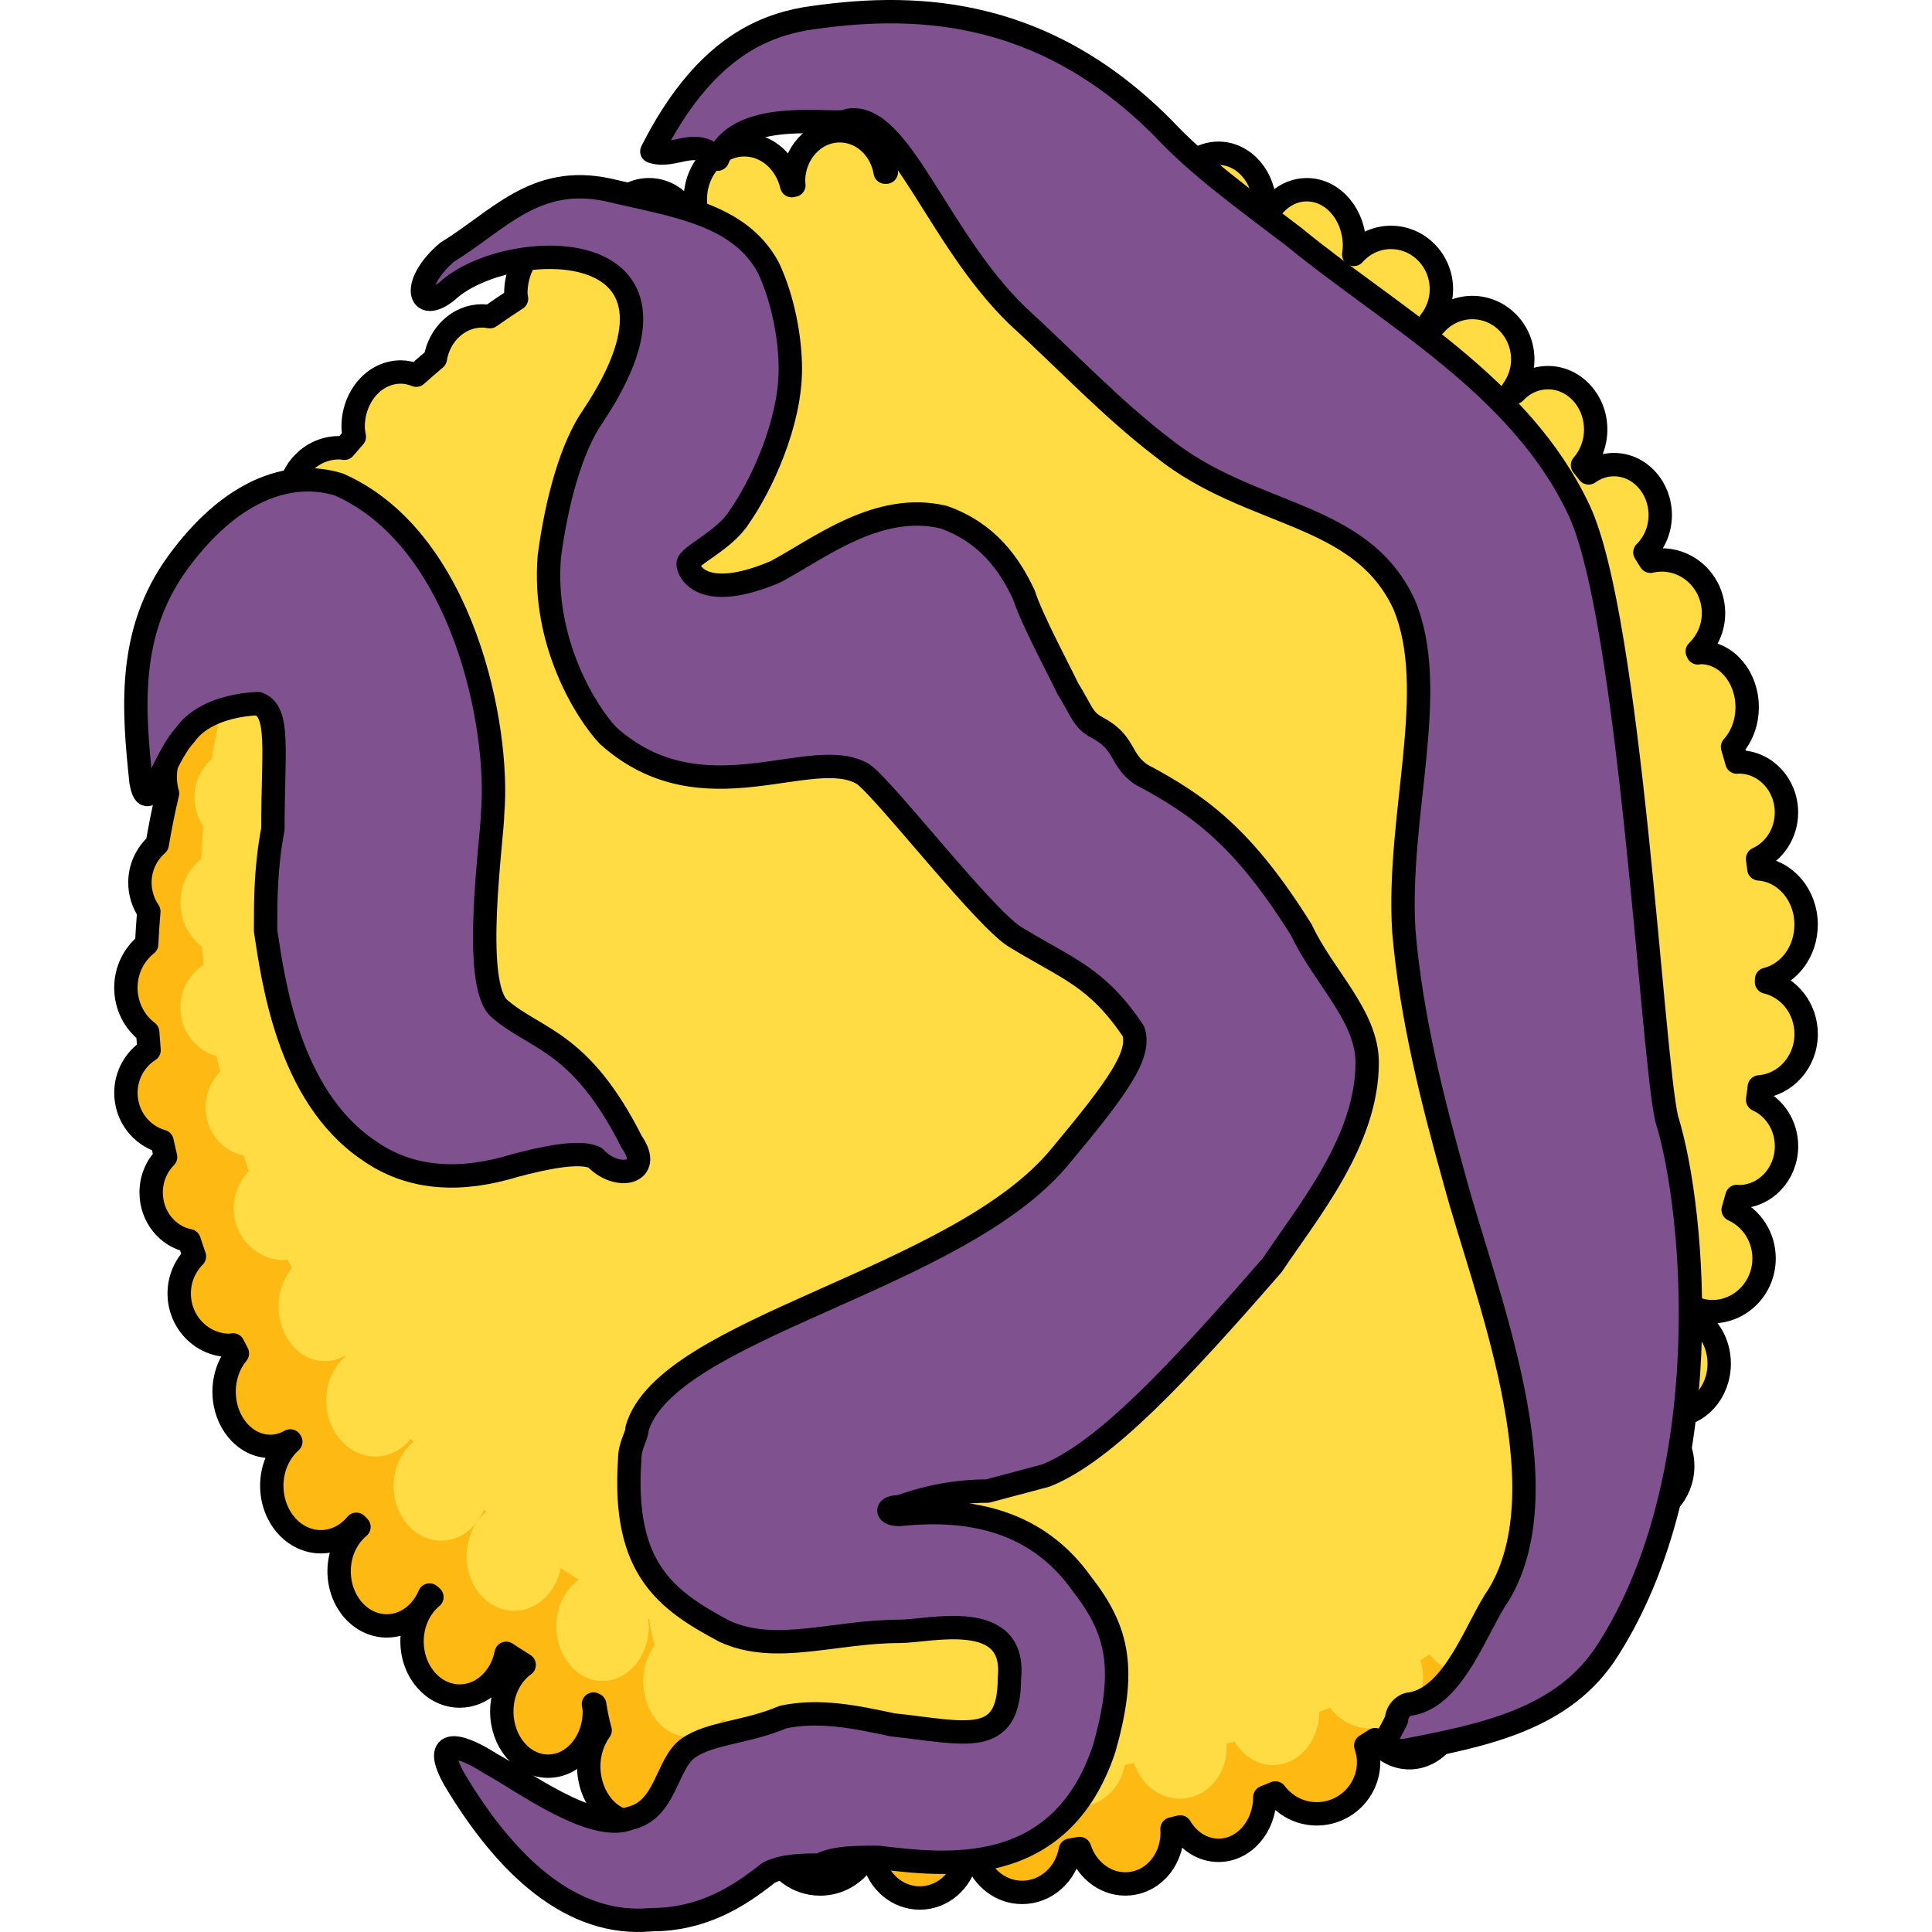
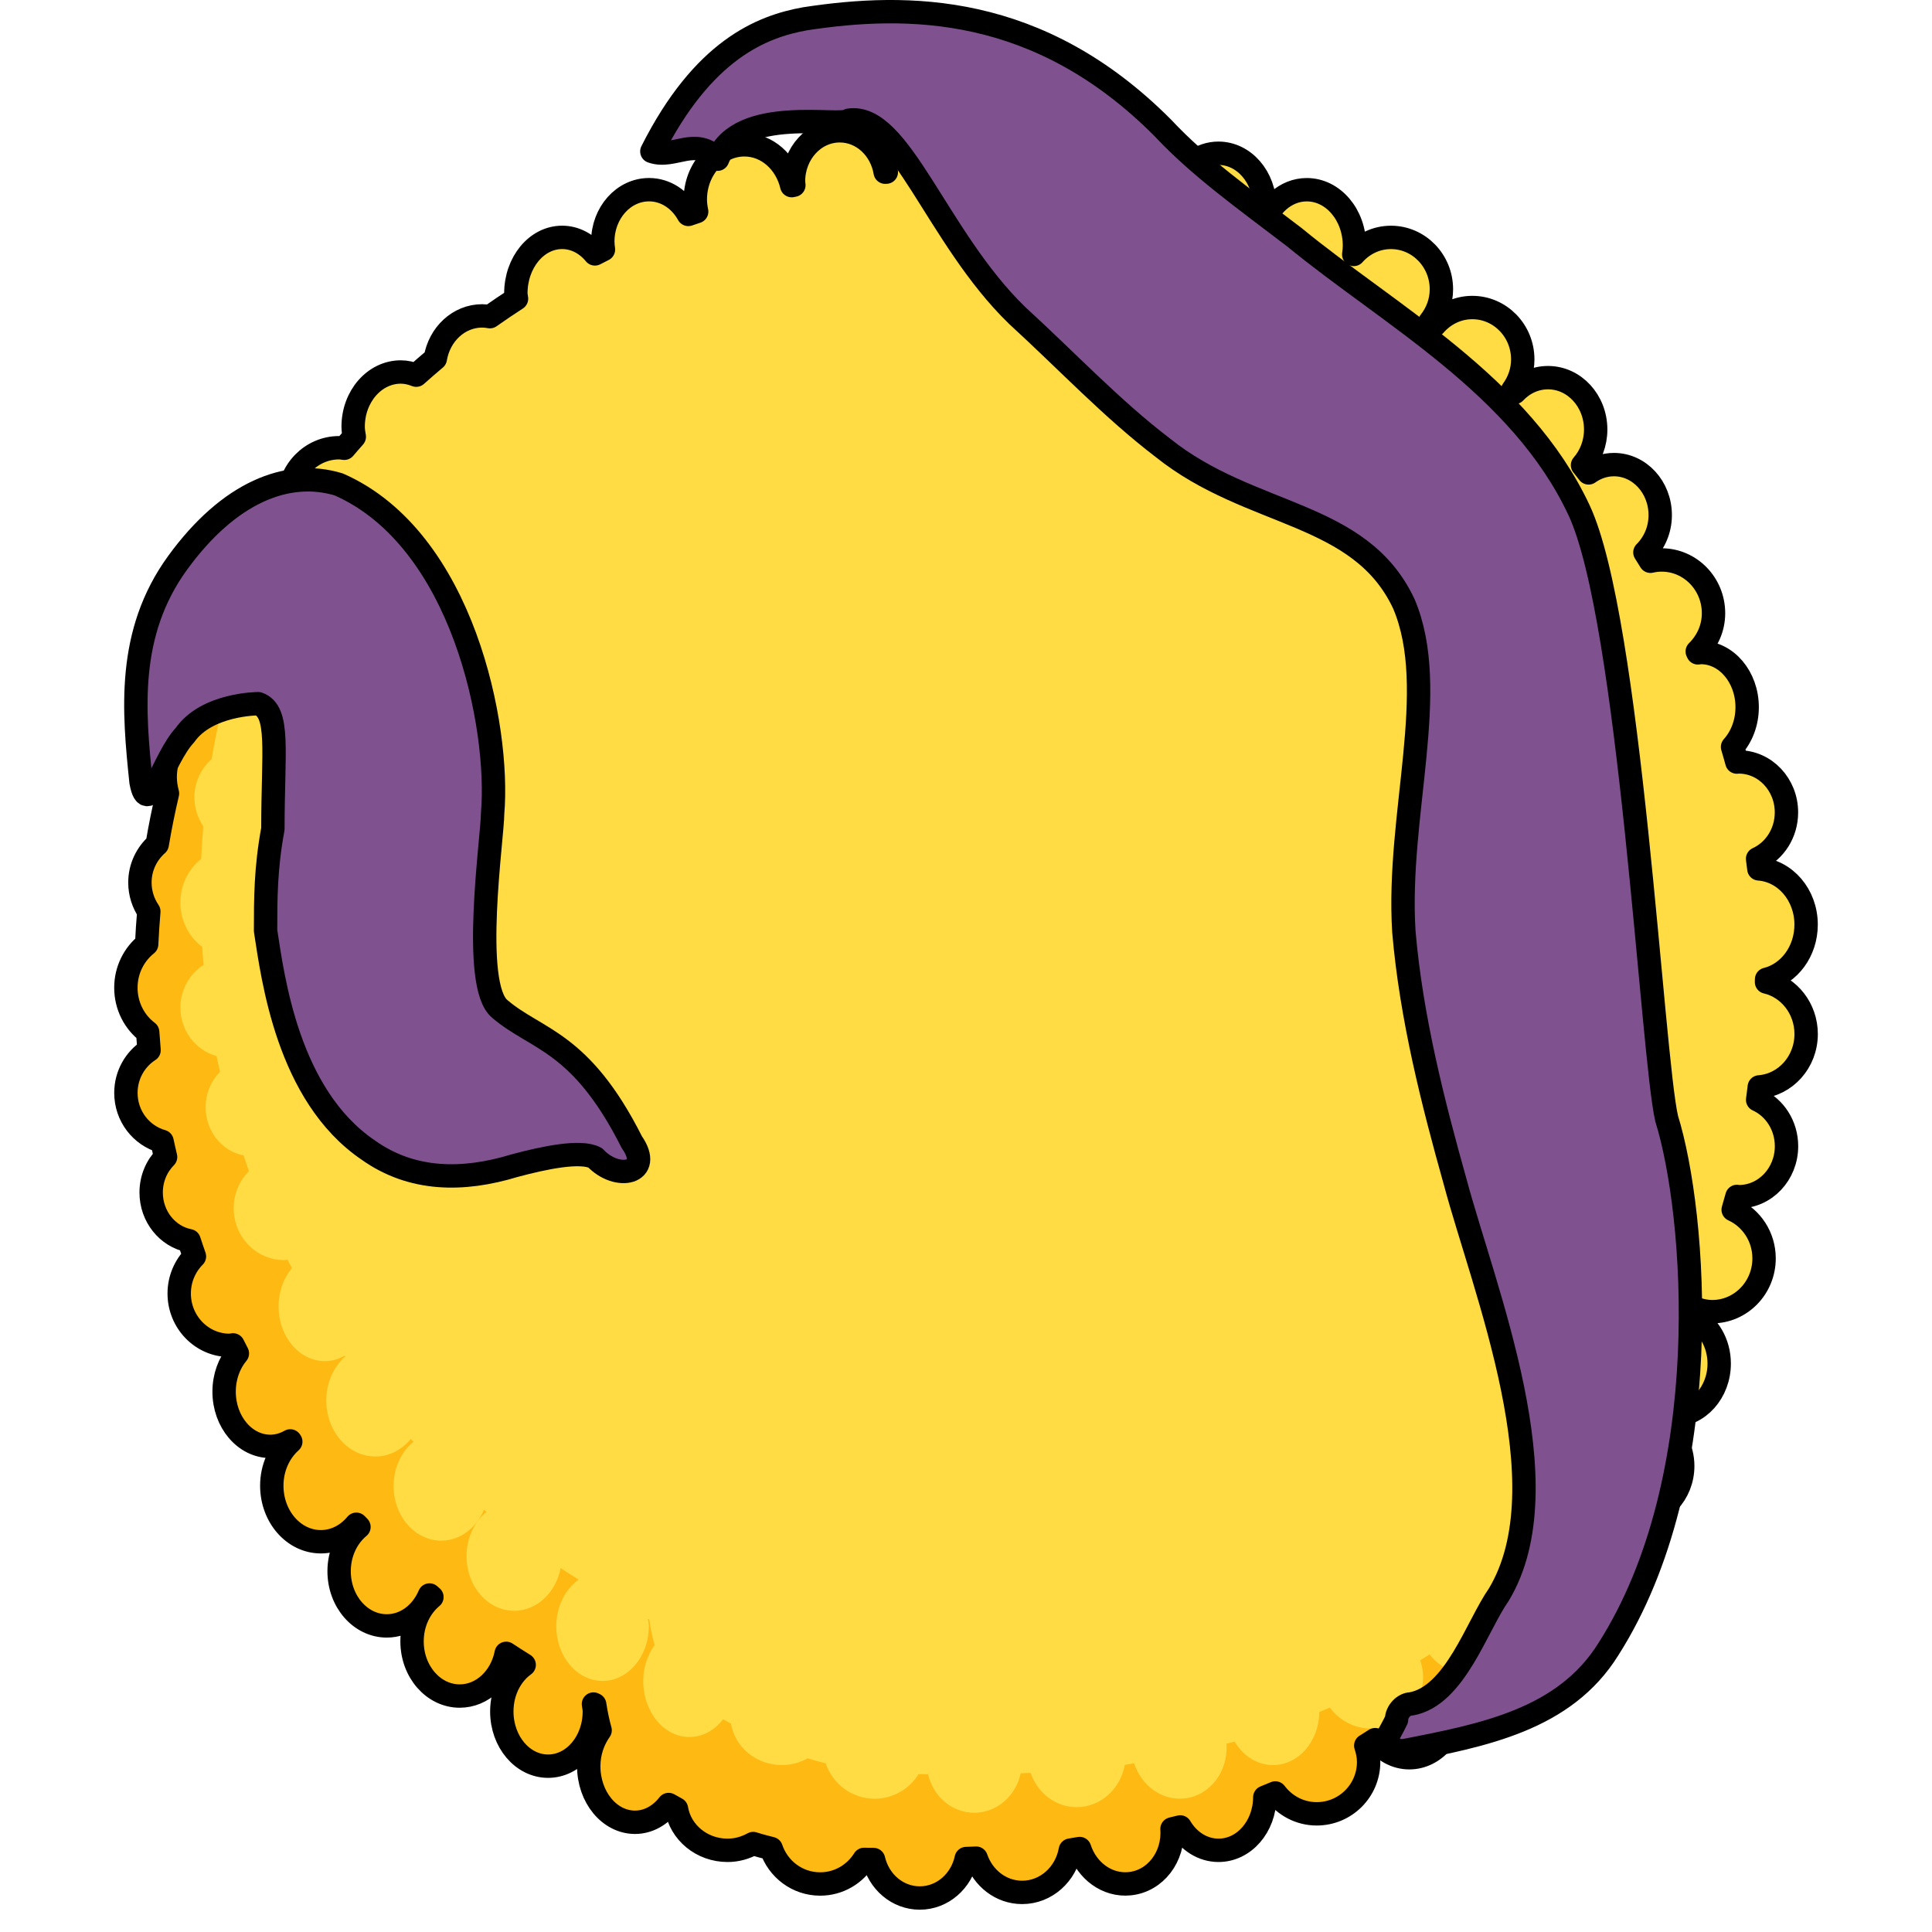
<svg xmlns="http://www.w3.org/2000/svg" version="1.1" id="Layer_1" width="800px" height="800px" viewBox="0 0 72.88 82.651" enable-background="new 0 0 72.88 82.651" xml:space="preserve">
  <g>
    <path fill="#FFDB44" d="M70.686,42.012c0-0.039,0.003-0.078,0.003-0.117c0.967-0.238,1.691-1.193,1.691-2.34   c0-1.272-0.894-2.302-2.021-2.384c-0.02-0.144-0.033-0.289-0.055-0.432c0.727-0.331,1.235-1.094,1.235-1.984   c0-1.193-0.913-2.16-2.04-2.16c-0.027,0-0.054,0.006-0.081,0.007c-0.061-0.217-0.12-0.434-0.185-0.648   c0.383-0.427,0.625-1.027,0.625-1.699c0-1.292-0.886-2.34-1.979-2.34c-0.044,0-0.086,0.009-0.128,0.015   c-0.01-0.021-0.019-0.041-0.028-0.061c0.423-0.415,0.696-0.987,0.696-1.634c0-1.26-0.994-2.28-2.221-2.28   c-0.164,0-0.322,0.021-0.477,0.056c-0.077-0.128-0.158-0.253-0.237-0.38c0.399-0.396,0.655-0.96,0.655-1.595   c0-1.193-0.887-2.16-1.98-2.16c-0.4,0-0.771,0.132-1.084,0.355c-0.087-0.109-0.17-0.223-0.26-0.331   c0.348-0.398,0.563-0.933,0.563-1.524c0-1.226-0.913-2.22-2.04-2.22c-0.556,0-1.058,0.243-1.425,0.634   c-0.031-0.029-0.062-0.059-0.093-0.088c0.271-0.371,0.438-0.827,0.438-1.326c0-1.226-0.967-2.22-2.16-2.22   c-0.646,0-1.22,0.298-1.615,0.76c-0.066-0.048-0.134-0.094-0.2-0.142c0.305-0.382,0.495-0.865,0.495-1.398   c0-1.226-0.967-2.22-2.159-2.22c-0.633,0-1.196,0.284-1.591,0.729c0.016-0.122,0.031-0.243,0.031-0.37   c0-1.325-0.914-2.399-2.041-2.399c-0.908,0-1.668,0.702-1.932,1.667c-0.016-0.006-0.032-0.012-0.048-0.019   c0.111-0.284,0.18-0.596,0.18-0.928c0-1.259-0.886-2.28-1.979-2.28c-0.764,0-1.418,0.503-1.749,1.231   c-0.045-1.217-0.987-2.191-2.151-2.191c-0.813,0-1.512,0.479-1.881,1.179c-0.249-0.952-1.108-1.658-2.139-1.658   c-1.198,0-2.168,0.951-2.213,2.138c-0.004,0-0.008,0-0.011,0c0-0.013,0.003-0.025,0.003-0.038c0-1.292-0.913-2.34-2.039-2.34   c-1.127,0-2.041,1.048-2.041,2.34c0,0.051,0.01,0.098,0.013,0.147C33.017,7.364,33,7.365,32.983,7.366   c-0.168-1.006-0.973-1.771-1.943-1.771c-1.094,0-1.979,0.967-1.979,2.16c0,0.057,0.011,0.111,0.015,0.167   c-0.03,0.006-0.061,0.012-0.092,0.019c-0.237-1.003-1.05-1.746-2.023-1.746c-1.159,0-2.101,1.047-2.101,2.34   c0,0.179,0.023,0.35,0.058,0.517c-0.119,0.041-0.238,0.08-0.357,0.121c-0.349-0.633-0.968-1.058-1.68-1.058   c-1.093,0-1.979,0.994-1.979,2.22c0,0.116,0.013,0.229,0.028,0.34c-0.123,0.06-0.243,0.126-0.365,0.187   c-0.358-0.437-0.854-0.707-1.403-0.707c-1.094,0-1.98,1.074-1.98,2.399c0,0.079,0.023,0.148,0.029,0.224   c-0.385,0.249-0.764,0.505-1.138,0.769c-0.108-0.019-0.218-0.033-0.331-0.033c-1.003,0-1.834,0.789-2.005,1.828   c-0.275,0.232-0.549,0.468-0.817,0.708c-0.207-0.082-0.427-0.136-0.658-0.136c-1.127,0-2.04,1.048-2.04,2.34   c0,0.149,0.024,0.291,0.049,0.431c-0.146,0.161-0.284,0.328-0.427,0.492c-0.073-0.008-0.146-0.023-0.222-0.023   c-1.193,0-2.16,0.994-2.16,2.22c0,0.247,0.048,0.479,0.12,0.701c-0.19,0.273-0.377,0.549-0.561,0.827   c-0.969,0.14-1.72,1.036-1.72,2.132c0,0.215,0.038,0.419,0.092,0.615c-0.271,0.509-0.528,1.026-0.774,1.55   c-0.73,0.373-1.237,1.14-1.237,2.035c0,0.23,0.045,0.447,0.107,0.656c-0.183,0.495-0.353,0.996-0.513,1.501   c-0.48,0.426-0.795,1.098-0.795,1.862c0,0.242,0.04,0.47,0.098,0.69c-0.169,0.718-0.316,1.443-0.439,2.178   C1.39,36.52,1.1,37.1,1.1,37.755c0,0.46,0.143,0.886,0.381,1.236c-0.038,0.465-0.072,0.932-0.092,1.402   C0.852,40.821,0.5,41.492,0.5,42.255c0,0.784,0.369,1.476,0.932,1.899c0.017,0.259,0.037,0.516,0.059,0.773   c-0.593,0.381-0.99,1.055-0.99,1.827c0,0.995,0.656,1.823,1.546,2.075c0.045,0.225,0.102,0.445,0.151,0.668   c-0.379,0.383-0.617,0.919-0.617,1.518c0,1.029,0.701,1.883,1.624,2.062c0.076,0.224,0.147,0.45,0.228,0.672   c-0.401,0.403-0.652,0.964-0.652,1.586c0,1.226,0.968,2.22,2.16,2.22c0.049,0,0.093-0.018,0.142-0.021   c0.062,0.122,0.123,0.244,0.187,0.365c-0.351,0.422-0.568,0.998-0.568,1.637c0,1.292,0.887,2.34,1.98,2.34   c0.306,0,0.591-0.088,0.85-0.234c0.007,0.011,0.015,0.021,0.022,0.032c-0.491,0.438-0.812,1.114-0.812,1.882   c0,1.326,0.939,2.4,2.1,2.4c0.599,0,1.136-0.289,1.518-0.748c0.036,0.039,0.075,0.076,0.111,0.115   c-0.512,0.426-0.849,1.112-0.849,1.893c0,1.293,0.913,2.34,2.04,2.34c0.808,0,1.498-0.542,1.828-1.322   c0.034,0.029,0.067,0.06,0.102,0.089c-0.513,0.425-0.85,1.112-0.85,1.894c0,1.293,0.913,2.34,2.039,2.34   c0.973,0,1.784-0.782,1.988-1.827c0.253,0.169,0.512,0.331,0.77,0.493c-0.571,0.41-0.957,1.146-0.957,1.994   c0,1.293,0.887,2.34,1.98,2.34c1.093,0,1.979-1.047,1.979-2.34c0-0.111-0.024-0.213-0.038-0.318   c0.018,0.008,0.035,0.016,0.053,0.025c0.057,0.371,0.131,0.738,0.232,1.097c-0.295,0.417-0.487,0.943-0.487,1.536   c0,1.326,0.887,2.4,1.979,2.4c0.569,0,1.078-0.295,1.439-0.76c0.111,0.063,0.223,0.125,0.336,0.187   c0.167,1.003,1.077,1.773,2.186,1.773c0.402,0,0.771-0.111,1.095-0.29c0.253,0.083,0.512,0.148,0.77,0.213   c0.296,0.879,1.116,1.517,2.095,1.517c0.796,0,1.489-0.423,1.881-1.052c0.135,0.003,0.27,0.004,0.404,0.006   c0.219,0.943,1.017,1.646,1.976,1.646c0.973,0,1.784-0.724,1.988-1.689c0.141-0.002,0.283-0.011,0.425-0.016   c0.293,0.853,1.059,1.465,1.967,1.465c1.026,0,1.878-0.779,2.061-1.809c0.133-0.02,0.266-0.049,0.398-0.068   c0.309,0.953,1.18,1.601,2.139,1.506c1.102-0.109,1.897-1.151,1.813-2.344c0.116-0.032,0.235-0.054,0.351-0.086   c0.356,0.604,0.958,1.001,1.64,1.001c1.091,0,1.973-1.015,1.979-2.269c0.15-0.063,0.303-0.121,0.451-0.185   c0.405,0.539,1.044,0.893,1.77,0.893c1.227,0,2.221-0.993,2.221-2.22c0-0.246-0.05-0.479-0.123-0.699   c0.134-0.085,0.27-0.167,0.401-0.254c0.362,0.472,0.88,0.773,1.462,0.773c1.094,0,1.979-1.048,1.979-2.34   c0-0.29-0.048-0.564-0.13-0.82c0.125-0.099,0.245-0.199,0.367-0.299c0.338,0.285,0.752,0.459,1.203,0.459   c1.127,0,2.039-1.048,2.039-2.34c0-0.336-0.068-0.651-0.18-0.939c0.162-0.17,0.324-0.335,0.488-0.514   c0.11-0.119,0.228-0.246,0.34-0.368c0.178,0.046,0.36,0.081,0.553,0.081c1.192,0,2.159-0.94,2.159-2.1   c0-0.321-0.079-0.621-0.212-0.893c0.104-0.138,0.214-0.271,0.314-0.412c0.23,0.097,0.475,0.164,0.738,0.164   c1.126,0,2.039-0.967,2.039-2.16c0-0.767-0.383-1.429-0.953-1.809c0.033-0.139,0.066-0.275,0.091-0.416   c0.143,0.038,0.289,0.064,0.442,0.064c1.094,0,1.98-0.994,1.98-2.22c0-0.882-0.462-1.636-1.126-1.995   c0.053-0.113,0.104-0.229,0.155-0.343c0.213,0.07,0.435,0.118,0.67,0.118c1.227,0,2.221-1.021,2.221-2.28   c0-0.931-0.544-1.728-1.322-2.082c0.057-0.188,0.109-0.379,0.162-0.569c0.027,0.002,0.053,0.012,0.08,0.012   c1.127,0,2.04-0.967,2.04-2.16c0-0.891-0.509-1.654-1.235-1.984c0.027-0.183,0.046-0.368,0.07-0.553   c1.119-0.085,2.005-1.061,2.005-2.263C72.38,43.145,71.654,42.237,70.686,42.012z" />
    <path fill="#FFDB44" d="M70.686,42.012c0-0.039,0.003-0.078,0.003-0.117c0.967-0.238,1.691-1.193,1.691-2.34   c0-1.272-0.894-2.302-2.021-2.384c-0.02-0.144-0.033-0.289-0.055-0.432c0.727-0.331,1.235-1.094,1.235-1.984   c0-1.193-0.913-2.16-2.04-2.16c-0.027,0-0.054,0.006-0.081,0.007c-0.061-0.217-0.12-0.434-0.185-0.648   c0.383-0.427,0.625-1.027,0.625-1.699c0-1.292-0.886-2.34-1.979-2.34c-0.044,0-0.086,0.009-0.128,0.015   c-0.01-0.021-0.019-0.041-0.028-0.061c0.423-0.415,0.696-0.987,0.696-1.634c0-1.26-0.994-2.28-2.221-2.28   c-0.164,0-0.322,0.021-0.477,0.056c-0.077-0.128-0.158-0.253-0.237-0.38c0.399-0.396,0.655-0.96,0.655-1.595   c0-1.193-0.887-2.16-1.98-2.16c-0.4,0-0.771,0.132-1.084,0.355c-0.087-0.109-0.17-0.223-0.26-0.331   c0.348-0.398,0.563-0.933,0.563-1.524c0-1.226-0.913-2.22-2.04-2.22c-0.556,0-1.058,0.243-1.425,0.634   c-0.031-0.029-0.062-0.059-0.093-0.088c0.271-0.371,0.438-0.827,0.438-1.326c0-1.226-0.967-2.22-2.16-2.22   c-0.646,0-1.22,0.298-1.615,0.76c-0.066-0.048-0.134-0.094-0.2-0.142c0.305-0.382,0.495-0.865,0.495-1.398   c0-1.226-0.967-2.22-2.159-2.22c-0.633,0-1.196,0.284-1.591,0.729c0.016-0.122,0.031-0.243,0.031-0.37   c0-1.325-0.914-2.399-2.041-2.399c-0.908,0-1.668,0.702-1.932,1.667c-0.016-0.006-0.032-0.012-0.048-0.019   c0.111-0.284,0.18-0.596,0.18-0.928c0-1.259-0.886-2.28-1.979-2.28c-0.764,0-1.418,0.503-1.749,1.231   c-0.045-1.217-0.987-2.191-2.151-2.191c-0.813,0-1.512,0.479-1.881,1.179c-0.249-0.952-1.108-1.658-2.139-1.658   c-1.198,0-2.168,0.951-2.213,2.138c-0.004,0-0.008,0-0.011,0c0-0.013,0.003-0.025,0.003-0.038c0-1.292-0.913-2.34-2.039-2.34   c-1.127,0-2.041,1.048-2.041,2.34c0,0.051,0.01,0.098,0.013,0.147C33.017,7.364,33,7.365,32.983,7.366   c-0.168-1.006-0.973-1.771-1.943-1.771c-1.094,0-1.979,0.967-1.979,2.16c0,0.057,0.011,0.111,0.015,0.167   c-0.03,0.006-0.061,0.012-0.092,0.019c-0.237-1.003-1.05-1.746-2.023-1.746c-1.159,0-2.101,1.047-2.101,2.34   c0,0.179,0.023,0.35,0.058,0.517c-0.119,0.041-0.238,0.08-0.357,0.121c-0.349-0.633-0.968-1.058-1.68-1.058   c-1.093,0-1.979,0.994-1.979,2.22c0,0.116,0.013,0.229,0.028,0.34c-0.123,0.06-0.243,0.126-0.365,0.187   c-0.358-0.437-0.854-0.707-1.403-0.707c-1.094,0-1.98,1.074-1.98,2.399c0,0.079,0.023,0.148,0.029,0.224   c-0.385,0.249-0.764,0.505-1.138,0.769c-0.108-0.019-0.218-0.033-0.331-0.033c-1.003,0-1.834,0.789-2.005,1.828   c-0.275,0.232-0.549,0.468-0.817,0.708c-0.207-0.082-0.427-0.136-0.658-0.136c-1.127,0-2.04,1.048-2.04,2.34   c0,0.149,0.024,0.291,0.049,0.431c-0.146,0.161-0.284,0.328-0.427,0.492c-0.073-0.008-0.146-0.023-0.222-0.023   c-1.193,0-2.16,0.994-2.16,2.22c0,0.247,0.048,0.479,0.12,0.701c-0.19,0.273-0.377,0.549-0.561,0.827   c-0.969,0.14-1.72,1.036-1.72,2.132c0,0.215,0.038,0.419,0.092,0.615c-0.271,0.509-0.528,1.026-0.774,1.55   c-0.73,0.373-1.237,1.14-1.237,2.035c0,0.23,0.045,0.447,0.107,0.656c-0.183,0.495-0.353,0.996-0.513,1.501   c-0.48,0.426-0.795,1.098-0.795,1.862c0,0.242,0.04,0.47,0.098,0.69c-0.169,0.718-0.316,1.443-0.439,2.178   C1.39,36.52,1.1,37.1,1.1,37.755c0,0.46,0.143,0.886,0.381,1.236c-0.038,0.465-0.072,0.932-0.092,1.402   C0.852,40.821,0.5,41.492,0.5,42.255c0,0.784,0.369,1.476,0.932,1.899c0.017,0.259,0.037,0.516,0.059,0.773   c-0.593,0.381-0.99,1.055-0.99,1.827c0,0.995,0.656,1.823,1.546,2.075c0.045,0.225,0.102,0.445,0.151,0.668   c-0.379,0.383-0.617,0.919-0.617,1.518c0,1.029,0.701,1.883,1.624,2.062c0.076,0.224,0.147,0.45,0.228,0.672   c-0.401,0.403-0.652,0.964-0.652,1.586c0,1.226,0.968,2.22,2.16,2.22c0.049,0,0.093-0.018,0.142-0.021   c0.062,0.122,0.123,0.244,0.187,0.365c-0.351,0.422-0.568,0.998-0.568,1.637c0,1.292,0.887,2.34,1.98,2.34   c0.306,0,0.591-0.088,0.85-0.234c0.007,0.011,0.015,0.021,0.022,0.032c-0.491,0.438-0.812,1.114-0.812,1.882   c0,1.326,0.939,2.4,2.1,2.4c0.599,0,1.136-0.289,1.518-0.748c0.036,0.039,0.075,0.076,0.111,0.115   c-0.512,0.426-0.849,1.112-0.849,1.893c0,1.293,0.913,2.34,2.04,2.34c0.808,0,1.498-0.542,1.828-1.322   c0.034,0.029,0.067,0.06,0.102,0.089c-0.513,0.425-0.85,1.112-0.85,1.894c0,1.293,0.913,2.34,2.039,2.34   c0.973,0,1.784-0.782,1.988-1.827c0.253,0.169,0.512,0.331,0.77,0.493c-0.571,0.41-0.957,1.146-0.957,1.994   c0,1.293,0.887,2.34,1.98,2.34c1.093,0,1.979-1.047,1.979-2.34c0-0.111-0.024-0.213-0.038-0.318   c0.018,0.008,0.035,0.016,0.053,0.025c0.057,0.371,0.131,0.738,0.232,1.097c-0.295,0.417-0.487,0.943-0.487,1.536   c0,1.326,0.887,2.4,1.979,2.4c0.569,0,1.078-0.295,1.439-0.76c0.111,0.063,0.223,0.125,0.336,0.187   c0.167,1.003,1.077,1.773,2.186,1.773c0.402,0,0.771-0.111,1.095-0.29c0.253,0.083,0.512,0.148,0.77,0.213   c0.296,0.879,1.116,1.517,2.095,1.517c0.796,0,1.489-0.423,1.881-1.052c0.135,0.003,0.27,0.004,0.404,0.006   c0.219,0.943,1.017,1.646,1.976,1.646c0.973,0,1.784-0.724,1.988-1.689c0.141-0.002,0.283-0.011,0.425-0.016   c0.293,0.853,1.059,1.465,1.967,1.465c1.026,0,1.878-0.779,2.061-1.809c0.133-0.02,0.266-0.049,0.398-0.068   c0.309,0.953,1.18,1.601,2.139,1.506c1.102-0.109,1.897-1.151,1.813-2.344c0.116-0.032,0.235-0.054,0.351-0.086   c0.356,0.604,0.958,1.001,1.64,1.001c1.091,0,1.973-1.015,1.979-2.269c0.15-0.063,0.303-0.121,0.451-0.185   c0.405,0.539,1.044,0.893,1.77,0.893c1.227,0,2.221-0.993,2.221-2.22c0-0.246-0.05-0.479-0.123-0.699   c0.134-0.085,0.27-0.167,0.401-0.254c0.362,0.472,0.88,0.773,1.462,0.773c1.094,0,1.979-1.048,1.979-2.34   c0-0.29-0.048-0.564-0.13-0.82c0.125-0.099,0.245-0.199,0.367-0.299c0.338,0.285,0.752,0.459,1.203,0.459   c1.127,0,2.039-1.048,2.039-2.34c0-0.336-0.068-0.651-0.18-0.939c0.162-0.17,0.324-0.335,0.488-0.514   c0.11-0.119,0.228-0.246,0.34-0.368c0.178,0.046,0.36,0.081,0.553,0.081c1.192,0,2.159-0.94,2.159-2.1   c0-0.321-0.079-0.621-0.212-0.893c0.104-0.138,0.214-0.271,0.314-0.412c0.23,0.097,0.475,0.164,0.738,0.164   c1.126,0,2.039-0.967,2.039-2.16c0-0.767-0.383-1.429-0.953-1.809c0.033-0.139,0.066-0.275,0.091-0.416   c0.143,0.038,0.289,0.064,0.442,0.064c1.094,0,1.98-0.994,1.98-2.22c0-0.882-0.462-1.636-1.126-1.995   c0.053-0.113,0.104-0.229,0.155-0.343c0.213,0.07,0.435,0.118,0.67,0.118c1.227,0,2.221-1.021,2.221-2.28   c0-0.931-0.544-1.728-1.322-2.082c0.057-0.188,0.109-0.379,0.162-0.569c0.027,0.002,0.053,0.012,0.08,0.012   c1.127,0,2.04-0.967,2.04-2.16c0-0.891-0.509-1.654-1.235-1.984c0.027-0.183,0.046-0.368,0.07-0.553   c1.119-0.085,2.005-1.061,2.005-2.263C72.38,43.145,71.654,42.237,70.686,42.012z" />
    <g>
      <path fill="#FEB913" d="M69.868,52.694c0.246,0.133,0.45,0.333,0.628,0.561c-0.089-0.34-0.258-0.638-0.477-0.896    C69.97,52.471,69.92,52.583,69.868,52.694z" />
      <path fill="#FEB913" d="M61.04,68.538c-0.406-0.027-0.78-0.188-1.089-0.447c-0.122,0.1-0.242,0.199-0.367,0.298    c0.082,0.255,0.13,0.53,0.13,0.82c0,1.292-0.886,2.34-1.979,2.34c-0.582,0-1.1-0.302-1.462-0.773    c-0.132,0.087-0.268,0.169-0.401,0.253c0.073,0.222,0.123,0.454,0.123,0.7c0,1.226-0.994,2.22-2.221,2.22    c-0.726,0-1.364-0.354-1.77-0.893c-0.148,0.063-0.301,0.122-0.451,0.184c-0.006,1.254-0.888,2.27-1.979,2.27    c-0.682,0-1.283-0.397-1.64-1.002c-0.115,0.033-0.234,0.055-0.351,0.086c0.085,1.193-0.711,2.236-1.813,2.345    c-0.959,0.095-1.83-0.554-2.139-1.507c-0.133,0.021-0.266,0.051-0.398,0.07c-0.183,1.027-1.034,1.808-2.061,1.808    c-0.908,0-1.674-0.612-1.967-1.464c-0.142,0.004-0.284,0.012-0.425,0.015c-0.204,0.966-1.016,1.689-1.988,1.689    c-0.959,0-1.757-0.703-1.976-1.647c-0.135,0-0.27-0.002-0.404-0.005c-0.392,0.63-1.085,1.052-1.881,1.052    c-0.979,0-1.799-0.638-2.095-1.517c-0.258-0.064-0.517-0.13-0.77-0.213c-0.324,0.179-0.692,0.29-1.095,0.29    c-1.108,0-2.019-0.77-2.186-1.773c-0.113-0.061-0.225-0.124-0.336-0.188c-0.361,0.467-0.87,0.761-1.439,0.761    c-1.093,0-1.979-1.074-1.979-2.4c0-0.593,0.192-1.118,0.487-1.536c-0.102-0.358-0.176-0.726-0.232-1.098    c-0.018-0.008-0.035-0.016-0.053-0.025c0.014,0.106,0.038,0.209,0.038,0.319c0,1.292-0.887,2.34-1.979,2.34    c-1.094,0-1.98-1.048-1.98-2.34c0-0.848,0.386-1.583,0.957-1.994c-0.258-0.163-0.517-0.323-0.77-0.493    c-0.204,1.045-1.016,1.827-1.988,1.827c-1.126,0-2.039-1.048-2.039-2.34c0-0.781,0.337-1.469,0.85-1.894    c-0.034-0.029-0.067-0.059-0.102-0.088c-0.33,0.779-1.021,1.321-1.828,1.321c-1.127,0-2.04-1.048-2.04-2.34    c0-0.78,0.337-1.467,0.849-1.892c-0.036-0.04-0.075-0.077-0.111-0.117c-0.382,0.459-0.919,0.749-1.518,0.749    c-1.16,0-2.1-1.074-2.1-2.4c0-0.768,0.32-1.442,0.812-1.882c-0.008-0.011-0.016-0.021-0.022-0.032    c-0.259,0.146-0.544,0.234-0.85,0.234c-1.094,0-1.98-1.048-1.98-2.34c0-0.638,0.218-1.216,0.568-1.638    c-0.063-0.121-0.125-0.242-0.187-0.364c-0.049,0.003-0.093,0.021-0.142,0.021c-1.192,0-2.16-0.993-2.16-2.22    c0-0.623,0.251-1.184,0.652-1.586c-0.08-0.222-0.151-0.448-0.228-0.672c-0.923-0.178-1.624-1.031-1.624-2.063    c0-0.598,0.238-1.135,0.617-1.517c-0.05-0.224-0.106-0.444-0.151-0.669c-0.89-0.251-1.546-1.08-1.546-2.074    c0-0.773,0.397-1.446,0.99-1.828c-0.021-0.257-0.042-0.514-0.059-0.773c-0.563-0.424-0.932-1.115-0.932-1.899    c0-0.763,0.352-1.435,0.889-1.862c0.02-0.47,0.054-0.937,0.092-1.402c-0.238-0.35-0.381-0.775-0.381-1.236    c0-0.656,0.29-1.236,0.738-1.632c0.123-0.735,0.271-1.46,0.439-2.178c-0.058-0.22-0.098-0.448-0.098-0.69    c0-0.765,0.314-1.437,0.795-1.862c0.16-0.505,0.33-1.006,0.513-1.501c-0.063-0.208-0.107-0.425-0.107-0.656    c0-0.896,0.507-1.662,1.237-2.035c0.246-0.524,0.503-1.041,0.774-1.55c-0.054-0.196-0.092-0.399-0.092-0.615    c0-1.096,0.751-1.992,1.72-2.132c0.018-0.026,0.036-0.052,0.053-0.079C8.315,19.29,7.46,20.225,7.46,21.375    c0,0.247,0.048,0.479,0.12,0.701c-0.19,0.273-0.377,0.549-0.561,0.827c-0.969,0.14-1.72,1.036-1.72,2.132    c0,0.215,0.038,0.419,0.092,0.615c-0.271,0.509-0.528,1.026-0.774,1.55c-0.73,0.373-1.237,1.14-1.237,2.035    c0,0.23,0.045,0.447,0.107,0.656c-0.183,0.495-0.353,0.996-0.513,1.501c-0.48,0.426-0.795,1.098-0.795,1.862    c0,0.242,0.04,0.47,0.098,0.69c-0.169,0.718-0.316,1.443-0.439,2.178C1.39,36.52,1.1,37.1,1.1,37.755    c0,0.46,0.143,0.886,0.381,1.236c-0.038,0.465-0.072,0.932-0.092,1.402C0.852,40.821,0.5,41.492,0.5,42.255    c0,0.784,0.369,1.476,0.932,1.899c0.017,0.259,0.037,0.516,0.059,0.773c-0.593,0.381-0.99,1.055-0.99,1.827    c0,0.995,0.656,1.823,1.546,2.075c0.045,0.225,0.102,0.445,0.151,0.668c-0.379,0.383-0.617,0.919-0.617,1.518    c0,1.029,0.701,1.883,1.624,2.062c0.076,0.224,0.147,0.45,0.228,0.672c-0.401,0.403-0.652,0.964-0.652,1.586    c0,1.226,0.968,2.22,2.16,2.22c0.049,0,0.093-0.018,0.142-0.021c0.062,0.122,0.123,0.244,0.187,0.365    c-0.351,0.422-0.568,0.998-0.568,1.637c0,1.292,0.887,2.34,1.98,2.34c0.306,0,0.591-0.088,0.85-0.234    c0.007,0.011,0.015,0.021,0.022,0.032c-0.491,0.438-0.812,1.114-0.812,1.882c0,1.326,0.939,2.4,2.1,2.4    c0.599,0,1.136-0.289,1.518-0.748c0.036,0.039,0.075,0.076,0.111,0.115c-0.512,0.426-0.849,1.112-0.849,1.893    c0,1.293,0.913,2.34,2.04,2.34c0.808,0,1.498-0.542,1.828-1.322c0.034,0.029,0.067,0.06,0.102,0.089    c-0.513,0.425-0.85,1.112-0.85,1.894c0,1.293,0.913,2.34,2.039,2.34c0.973,0,1.784-0.782,1.988-1.827    c0.253,0.169,0.512,0.331,0.77,0.493c-0.571,0.41-0.957,1.146-0.957,1.994c0,1.293,0.887,2.34,1.98,2.34    c1.093,0,1.979-1.047,1.979-2.34c0-0.111-0.024-0.213-0.038-0.318c0.018,0.008,0.035,0.016,0.053,0.025    c0.057,0.371,0.131,0.738,0.232,1.097c-0.295,0.417-0.487,0.943-0.487,1.536c0,1.326,0.887,2.4,1.979,2.4    c0.569,0,1.078-0.295,1.439-0.76c0.111,0.063,0.223,0.125,0.336,0.187c0.167,1.003,1.077,1.773,2.186,1.773    c0.402,0,0.771-0.111,1.095-0.29c0.253,0.083,0.512,0.148,0.77,0.213c0.296,0.879,1.116,1.517,2.095,1.517    c0.796,0,1.489-0.423,1.881-1.052c0.135,0.003,0.27,0.004,0.404,0.006c0.219,0.943,1.017,1.646,1.976,1.646    c0.973,0,1.784-0.724,1.988-1.689c0.141-0.002,0.283-0.011,0.425-0.016c0.293,0.853,1.059,1.465,1.967,1.465    c1.026,0,1.878-0.779,2.061-1.809c0.133-0.02,0.266-0.049,0.398-0.068c0.309,0.953,1.18,1.601,2.139,1.506    c1.102-0.109,1.897-1.151,1.813-2.344c0.116-0.032,0.235-0.054,0.351-0.086c0.356,0.604,0.958,1.001,1.64,1.001    c1.091,0,1.973-1.015,1.979-2.269c0.15-0.063,0.303-0.121,0.451-0.185c0.405,0.539,1.044,0.893,1.77,0.893    c1.227,0,2.221-0.993,2.221-2.22c0-0.246-0.05-0.479-0.123-0.699c0.134-0.085,0.27-0.167,0.401-0.254    c0.362,0.472,0.88,0.773,1.462,0.773c1.094,0,1.979-1.048,1.979-2.34c0-0.29-0.048-0.564-0.13-0.82    c0.125-0.099,0.245-0.199,0.367-0.299c0.338,0.285,0.752,0.459,1.203,0.459c1.127,0,2.039-1.048,2.039-2.34    c0-0.336-0.068-0.651-0.18-0.939C60.8,68.792,60.92,68.665,61.04,68.538z" />
      <path fill="#FEB913" d="M66.526,61.234c-0.062,0.081-0.123,0.161-0.185,0.243c0.133,0.27,0.212,0.57,0.212,0.891    c0,1.16-0.967,2.101-2.159,2.101c-0.192,0-0.375-0.035-0.553-0.081c-0.112,0.123-0.229,0.25-0.34,0.369    c-0.164,0.178-0.326,0.344-0.488,0.512c0.111,0.289,0.18,0.604,0.18,0.94c0,0.772-0.33,1.452-0.833,1.878    c1.05-0.144,1.859-1.012,1.859-2.07c0-0.321-0.079-0.621-0.212-0.893c0.104-0.138,0.214-0.271,0.314-0.412    c0.23,0.097,0.475,0.164,0.738,0.164c1.126,0,2.039-0.967,2.039-2.16C67.1,62.135,66.88,61.618,66.526,61.234z" />
    </g>
    <path fill="none" stroke="#000000" stroke-linecap="round" stroke-linejoin="round" stroke-miterlimit="10" d="M70.686,42.012   c0-0.039,0.003-0.078,0.003-0.117c0.967-0.238,1.691-1.193,1.691-2.34c0-1.272-0.894-2.302-2.021-2.384   c-0.02-0.144-0.033-0.289-0.055-0.432c0.727-0.331,1.235-1.094,1.235-1.984c0-1.193-0.913-2.16-2.04-2.16   c-0.027,0-0.054,0.006-0.081,0.007c-0.061-0.217-0.12-0.434-0.185-0.648c0.383-0.427,0.625-1.027,0.625-1.699   c0-1.292-0.886-2.34-1.979-2.34c-0.044,0-0.086,0.009-0.128,0.015c-0.01-0.021-0.019-0.041-0.028-0.061   c0.423-0.415,0.696-0.987,0.696-1.634c0-1.26-0.994-2.28-2.221-2.28c-0.164,0-0.322,0.021-0.477,0.056   c-0.077-0.128-0.158-0.253-0.237-0.38c0.399-0.396,0.655-0.96,0.655-1.595c0-1.193-0.887-2.16-1.98-2.16   c-0.4,0-0.771,0.132-1.084,0.355c-0.087-0.109-0.17-0.223-0.26-0.331c0.348-0.398,0.563-0.933,0.563-1.524   c0-1.226-0.913-2.22-2.04-2.22c-0.556,0-1.058,0.243-1.425,0.634c-0.031-0.029-0.062-0.059-0.093-0.088   c0.271-0.371,0.438-0.827,0.438-1.326c0-1.226-0.967-2.22-2.16-2.22c-0.646,0-1.22,0.298-1.615,0.76   c-0.066-0.048-0.134-0.094-0.2-0.142c0.305-0.382,0.495-0.865,0.495-1.398c0-1.226-0.967-2.22-2.159-2.22   c-0.633,0-1.196,0.284-1.591,0.729c0.016-0.122,0.031-0.243,0.031-0.37c0-1.325-0.914-2.399-2.041-2.399   c-0.908,0-1.668,0.702-1.932,1.667c-0.016-0.006-0.032-0.012-0.048-0.019c0.111-0.284,0.18-0.596,0.18-0.928   c0-1.259-0.886-2.28-1.979-2.28c-0.764,0-1.418,0.503-1.749,1.231c-0.045-1.217-0.987-2.191-2.151-2.191   c-0.813,0-1.512,0.479-1.881,1.179c-0.249-0.952-1.108-1.658-2.139-1.658c-1.198,0-2.168,0.951-2.213,2.138   c-0.004,0-0.008,0-0.011,0c0-0.013,0.003-0.025,0.003-0.038c0-1.292-0.913-2.34-2.039-2.34c-1.127,0-2.041,1.048-2.041,2.34   c0,0.051,0.01,0.098,0.013,0.147C33.017,7.364,33,7.365,32.983,7.366c-0.168-1.006-0.973-1.771-1.943-1.771   c-1.094,0-1.979,0.967-1.979,2.16c0,0.057,0.011,0.111,0.015,0.167c-0.03,0.006-0.061,0.012-0.092,0.019   c-0.237-1.003-1.05-1.746-2.023-1.746c-1.159,0-2.101,1.047-2.101,2.34c0,0.179,0.023,0.35,0.058,0.517   c-0.119,0.041-0.238,0.08-0.357,0.121c-0.349-0.633-0.968-1.058-1.68-1.058c-1.093,0-1.979,0.994-1.979,2.22   c0,0.116,0.013,0.229,0.028,0.34c-0.123,0.06-0.243,0.126-0.365,0.187c-0.358-0.437-0.854-0.707-1.403-0.707   c-1.094,0-1.98,1.074-1.98,2.399c0,0.079,0.023,0.148,0.029,0.224c-0.385,0.249-0.764,0.505-1.138,0.769   c-0.108-0.019-0.218-0.033-0.331-0.033c-1.003,0-1.834,0.789-2.005,1.828c-0.275,0.232-0.549,0.468-0.817,0.708   c-0.207-0.082-0.427-0.136-0.658-0.136c-1.127,0-2.04,1.048-2.04,2.34c0,0.149,0.024,0.291,0.049,0.431   c-0.146,0.161-0.284,0.328-0.427,0.492c-0.073-0.008-0.146-0.023-0.222-0.023c-1.193,0-2.16,0.994-2.16,2.22   c0,0.247,0.048,0.479,0.12,0.701c-0.19,0.273-0.377,0.549-0.561,0.827c-0.969,0.14-1.72,1.036-1.72,2.132   c0,0.215,0.038,0.419,0.092,0.615c-0.271,0.509-0.528,1.026-0.774,1.55c-0.73,0.373-1.237,1.14-1.237,2.035   c0,0.23,0.045,0.447,0.107,0.656c-0.183,0.495-0.353,0.996-0.513,1.501c-0.48,0.426-0.795,1.098-0.795,1.862   c0,0.242,0.04,0.47,0.098,0.69c-0.169,0.718-0.316,1.443-0.439,2.178C1.39,36.52,1.1,37.1,1.1,37.755   c0,0.46,0.143,0.886,0.381,1.236c-0.038,0.465-0.072,0.932-0.092,1.402C0.852,40.821,0.5,41.492,0.5,42.255   c0,0.784,0.369,1.476,0.932,1.899c0.017,0.259,0.037,0.516,0.059,0.773c-0.593,0.381-0.99,1.055-0.99,1.827   c0,0.995,0.656,1.823,1.546,2.075c0.045,0.225,0.102,0.445,0.151,0.668c-0.379,0.383-0.617,0.919-0.617,1.518   c0,1.029,0.701,1.883,1.624,2.062c0.076,0.224,0.147,0.45,0.228,0.672c-0.401,0.403-0.652,0.964-0.652,1.586   c0,1.226,0.968,2.22,2.16,2.22c0.049,0,0.093-0.018,0.142-0.021c0.062,0.122,0.123,0.244,0.187,0.365   c-0.351,0.422-0.568,0.998-0.568,1.637c0,1.292,0.887,2.34,1.98,2.34c0.306,0,0.591-0.088,0.85-0.234   c0.007,0.011,0.015,0.021,0.022,0.032c-0.491,0.438-0.812,1.114-0.812,1.882c0,1.326,0.939,2.4,2.1,2.4   c0.599,0,1.136-0.289,1.518-0.748c0.036,0.039,0.075,0.076,0.111,0.115c-0.512,0.426-0.849,1.112-0.849,1.893   c0,1.293,0.913,2.34,2.04,2.34c0.808,0,1.498-0.542,1.828-1.322c0.034,0.029,0.067,0.06,0.102,0.089   c-0.513,0.425-0.85,1.112-0.85,1.894c0,1.293,0.913,2.34,2.039,2.34c0.973,0,1.784-0.782,1.988-1.827   c0.253,0.169,0.512,0.331,0.77,0.493c-0.571,0.41-0.957,1.146-0.957,1.994c0,1.293,0.887,2.34,1.98,2.34   c1.093,0,1.979-1.047,1.979-2.34c0-0.111-0.024-0.213-0.038-0.318c0.018,0.008,0.035,0.016,0.053,0.025   c0.057,0.371,0.131,0.738,0.232,1.097c-0.295,0.417-0.487,0.943-0.487,1.536c0,1.326,0.887,2.4,1.979,2.4   c0.569,0,1.078-0.295,1.439-0.76c0.111,0.063,0.223,0.125,0.336,0.187c0.167,1.003,1.077,1.773,2.186,1.773   c0.402,0,0.771-0.111,1.095-0.29c0.253,0.083,0.512,0.148,0.77,0.213c0.296,0.879,1.116,1.517,2.095,1.517   c0.796,0,1.489-0.423,1.881-1.052c0.135,0.003,0.27,0.004,0.404,0.006c0.219,0.943,1.017,1.646,1.976,1.646   c0.973,0,1.784-0.724,1.988-1.689c0.141-0.002,0.283-0.011,0.425-0.016c0.293,0.853,1.059,1.465,1.967,1.465   c1.026,0,1.878-0.779,2.061-1.809c0.133-0.02,0.266-0.049,0.398-0.068c0.309,0.953,1.18,1.601,2.139,1.506   c1.102-0.109,1.897-1.151,1.813-2.344c0.116-0.032,0.235-0.054,0.351-0.086c0.356,0.604,0.958,1.001,1.64,1.001   c1.091,0,1.973-1.015,1.979-2.269c0.15-0.063,0.303-0.121,0.451-0.185c0.405,0.539,1.044,0.893,1.77,0.893   c1.227,0,2.221-0.993,2.221-2.22c0-0.246-0.05-0.479-0.123-0.699c0.134-0.085,0.27-0.167,0.401-0.254   c0.362,0.472,0.88,0.773,1.462,0.773c1.094,0,1.979-1.048,1.979-2.34c0-0.29-0.048-0.564-0.13-0.82   c0.125-0.099,0.245-0.199,0.367-0.299c0.338,0.285,0.752,0.459,1.203,0.459c1.127,0,2.039-1.048,2.039-2.34   c0-0.336-0.068-0.651-0.18-0.939c0.162-0.17,0.324-0.335,0.488-0.514c0.11-0.119,0.228-0.246,0.34-0.368   c0.178,0.046,0.36,0.081,0.553,0.081c1.192,0,2.159-0.94,2.159-2.1c0-0.321-0.079-0.621-0.212-0.893   c0.104-0.138,0.214-0.271,0.314-0.412c0.23,0.097,0.475,0.164,0.738,0.164c1.126,0,2.039-0.967,2.039-2.16   c0-0.767-0.383-1.429-0.953-1.809c0.033-0.139,0.066-0.275,0.091-0.416c0.143,0.038,0.289,0.064,0.442,0.064   c1.094,0,1.98-0.994,1.98-2.22c0-0.882-0.462-1.636-1.126-1.995c0.053-0.113,0.104-0.229,0.155-0.343   c0.213,0.07,0.435,0.118,0.67,0.118c1.227,0,2.221-1.021,2.221-2.28c0-0.931-0.544-1.728-1.322-2.082   c0.057-0.188,0.109-0.379,0.162-0.569c0.027,0.002,0.053,0.012,0.08,0.012c1.127,0,2.04-0.967,2.04-2.16   c0-0.891-0.509-1.654-1.235-1.984c0.027-0.183,0.046-0.368,0.07-0.553c1.119-0.085,2.005-1.061,2.005-2.263   C72.38,43.145,71.654,42.237,70.686,42.012z" />
    <path fill-rule="evenodd" clip-rule="evenodd" fill="#7F528F" stroke="#000000" stroke-linecap="round" stroke-linejoin="round" stroke-miterlimit="10" d="   M29.56,0.803c-1.873,0.333-4.372,1.335-6.559,5.674c0.938,0.333,1.875-0.668,2.812,0.333c0.937-2.336,5.31-1.335,5.622-1.668   c2.186-0.334,3.748,5.006,7.184,8.344c2.186,2.002,4.061,4.005,6.246,5.673c3.748,3.004,8.434,2.67,10.307,6.675   c1.563,3.671-0.313,9.011,0,14.018c0.313,3.671,1.25,7.342,2.187,10.68c1.249,4.673,4.685,13.017,1.874,17.688   c-0.938,1.335-1.874,4.339-3.748,4.673c-0.313,0-0.625,0.334-0.625,0.668c-0.313,0.667-0.624,1.001-0.313,1.001   c0,0.333,0.313,0.333,0.625,0.333c3.436-0.667,6.871-1.334,8.746-4.338c4.685-7.343,3.748-18.69,2.498-22.695   c-0.625-2.67-1.562-21.36-3.748-26.032c-2.498-5.34-8.121-8.344-12.181-11.682c-2.187-1.669-4.061-3.004-5.622-4.672   C39.555,0.135,33.933,0.135,29.56,0.803L29.56,0.803z" />
-     <path fill-rule="evenodd" clip-rule="evenodd" fill="#7F528F" stroke="#000000" stroke-linecap="round" stroke-linejoin="round" stroke-miterlimit="10" d="   M14.243,10.789c-1.563,1.334-1.25,2.667,0,1.667c2.499-2.333,11.558-2.667,6.248,5.333c-0.938,1.334-1.563,3.667-1.875,6   c-0.313,3.667,1.563,6.667,2.499,7.667c4.061,3.667,8.746,0.333,10.933,1.667c0.938,0.666,5.311,6.333,6.561,7   c2.186,1.333,3.436,1.666,4.997,4c0.313,1-0.624,2.333-3.124,5.333c-4.373,5.333-16.867,7.333-18.117,11.667   c0,0.333-0.313,0.666-0.313,1.333c-0.312,4.667,1.563,6,4.062,7.333c2.187,1,4.686,0,7.497,0c1.249,0,4.998-1,4.686,2   c0,3-1.875,2.334-4.998,2c-1.563-0.333-3.124-0.666-4.686-0.333c-1.563,0.667-3.124,0.667-4.061,1.333   c-0.938,0.667-0.938,2.667-2.5,3c-1.561,0.667-4.686-1.666-5.935-2.333c-1.562-1-2.499-1-1.562,0.667   c2.187,3.666,4.998,6.333,8.434,6c2.187,0,3.748-1,4.998-2c0.625-0.334,1.563-0.334,2.187-0.334   c0.625-0.333,1.562-0.333,2.499-0.333c2.811,0.333,7.809,1,9.684-4.667c0.938-3.333,0.625-5-0.938-7   c-1.874-2.666-4.686-3.333-7.809-3c-0.625,0-0.625-0.333,0-0.333c0.937-0.333,2.186-0.667,3.748-0.667   c1.25-0.333,1.25-0.333,2.499-0.666c2.499-1,5.622-4.334,9.683-9c1.563-2.334,4.062-5.334,4.062-8.667c0-2-1.874-3.667-2.812-5.667   c-2.499-4-4.373-5.333-6.872-6.666c-0.937-0.667-0.624-1.334-1.874-2c-0.625-0.334-0.625-0.667-1.25-1.667   c-0.313-0.667-1.562-3-1.874-4c-0.624-1.333-1.562-2.667-3.437-3.333c-2.811-0.667-5.31,1.333-7.184,2.333   c-3.124,1.333-3.748,0-3.748-0.333c0-0.334,1.562-1,2.186-2c0.938-1.334,2.188-4,2.188-6.334c0-1.333-0.313-3-0.938-4.333   c-1.25-2.333-4.061-2.667-6.872-3.333C17.991,7.456,16.43,9.456,14.243,10.789L14.243,10.789z" />
    <path fill-rule="evenodd" clip-rule="evenodd" fill="#7F528F" stroke="#000000" stroke-linecap="round" stroke-linejoin="round" stroke-miterlimit="10" d="   M2.715,24.075c-2.193,3.015-1.88,6.364-1.567,9.378c0.314,1.675,0.94-1.004,1.881-2.009c0.939-1.34,3.133-1.34,3.133-1.34   c0.94,0.335,0.627,2.01,0.627,5.359c-0.313,1.675-0.313,3.014-0.313,4.354c0.313,2.01,0.94,7.034,4.387,9.379   c1.88,1.34,4.073,1.34,6.267,0.67c1.254-0.335,2.82-0.67,3.447-0.335c0.939,1.005,2.506,0.67,1.566-0.67   c-2.193-4.354-4.074-4.354-5.641-5.694c-1.253-1.005-0.313-7.369-0.313-8.374c0.313-3.684-1.254-11.723-6.58-14.068   C7.415,20.055,4.908,21.06,2.715,24.075L2.715,24.075z" />
  </g>
</svg>